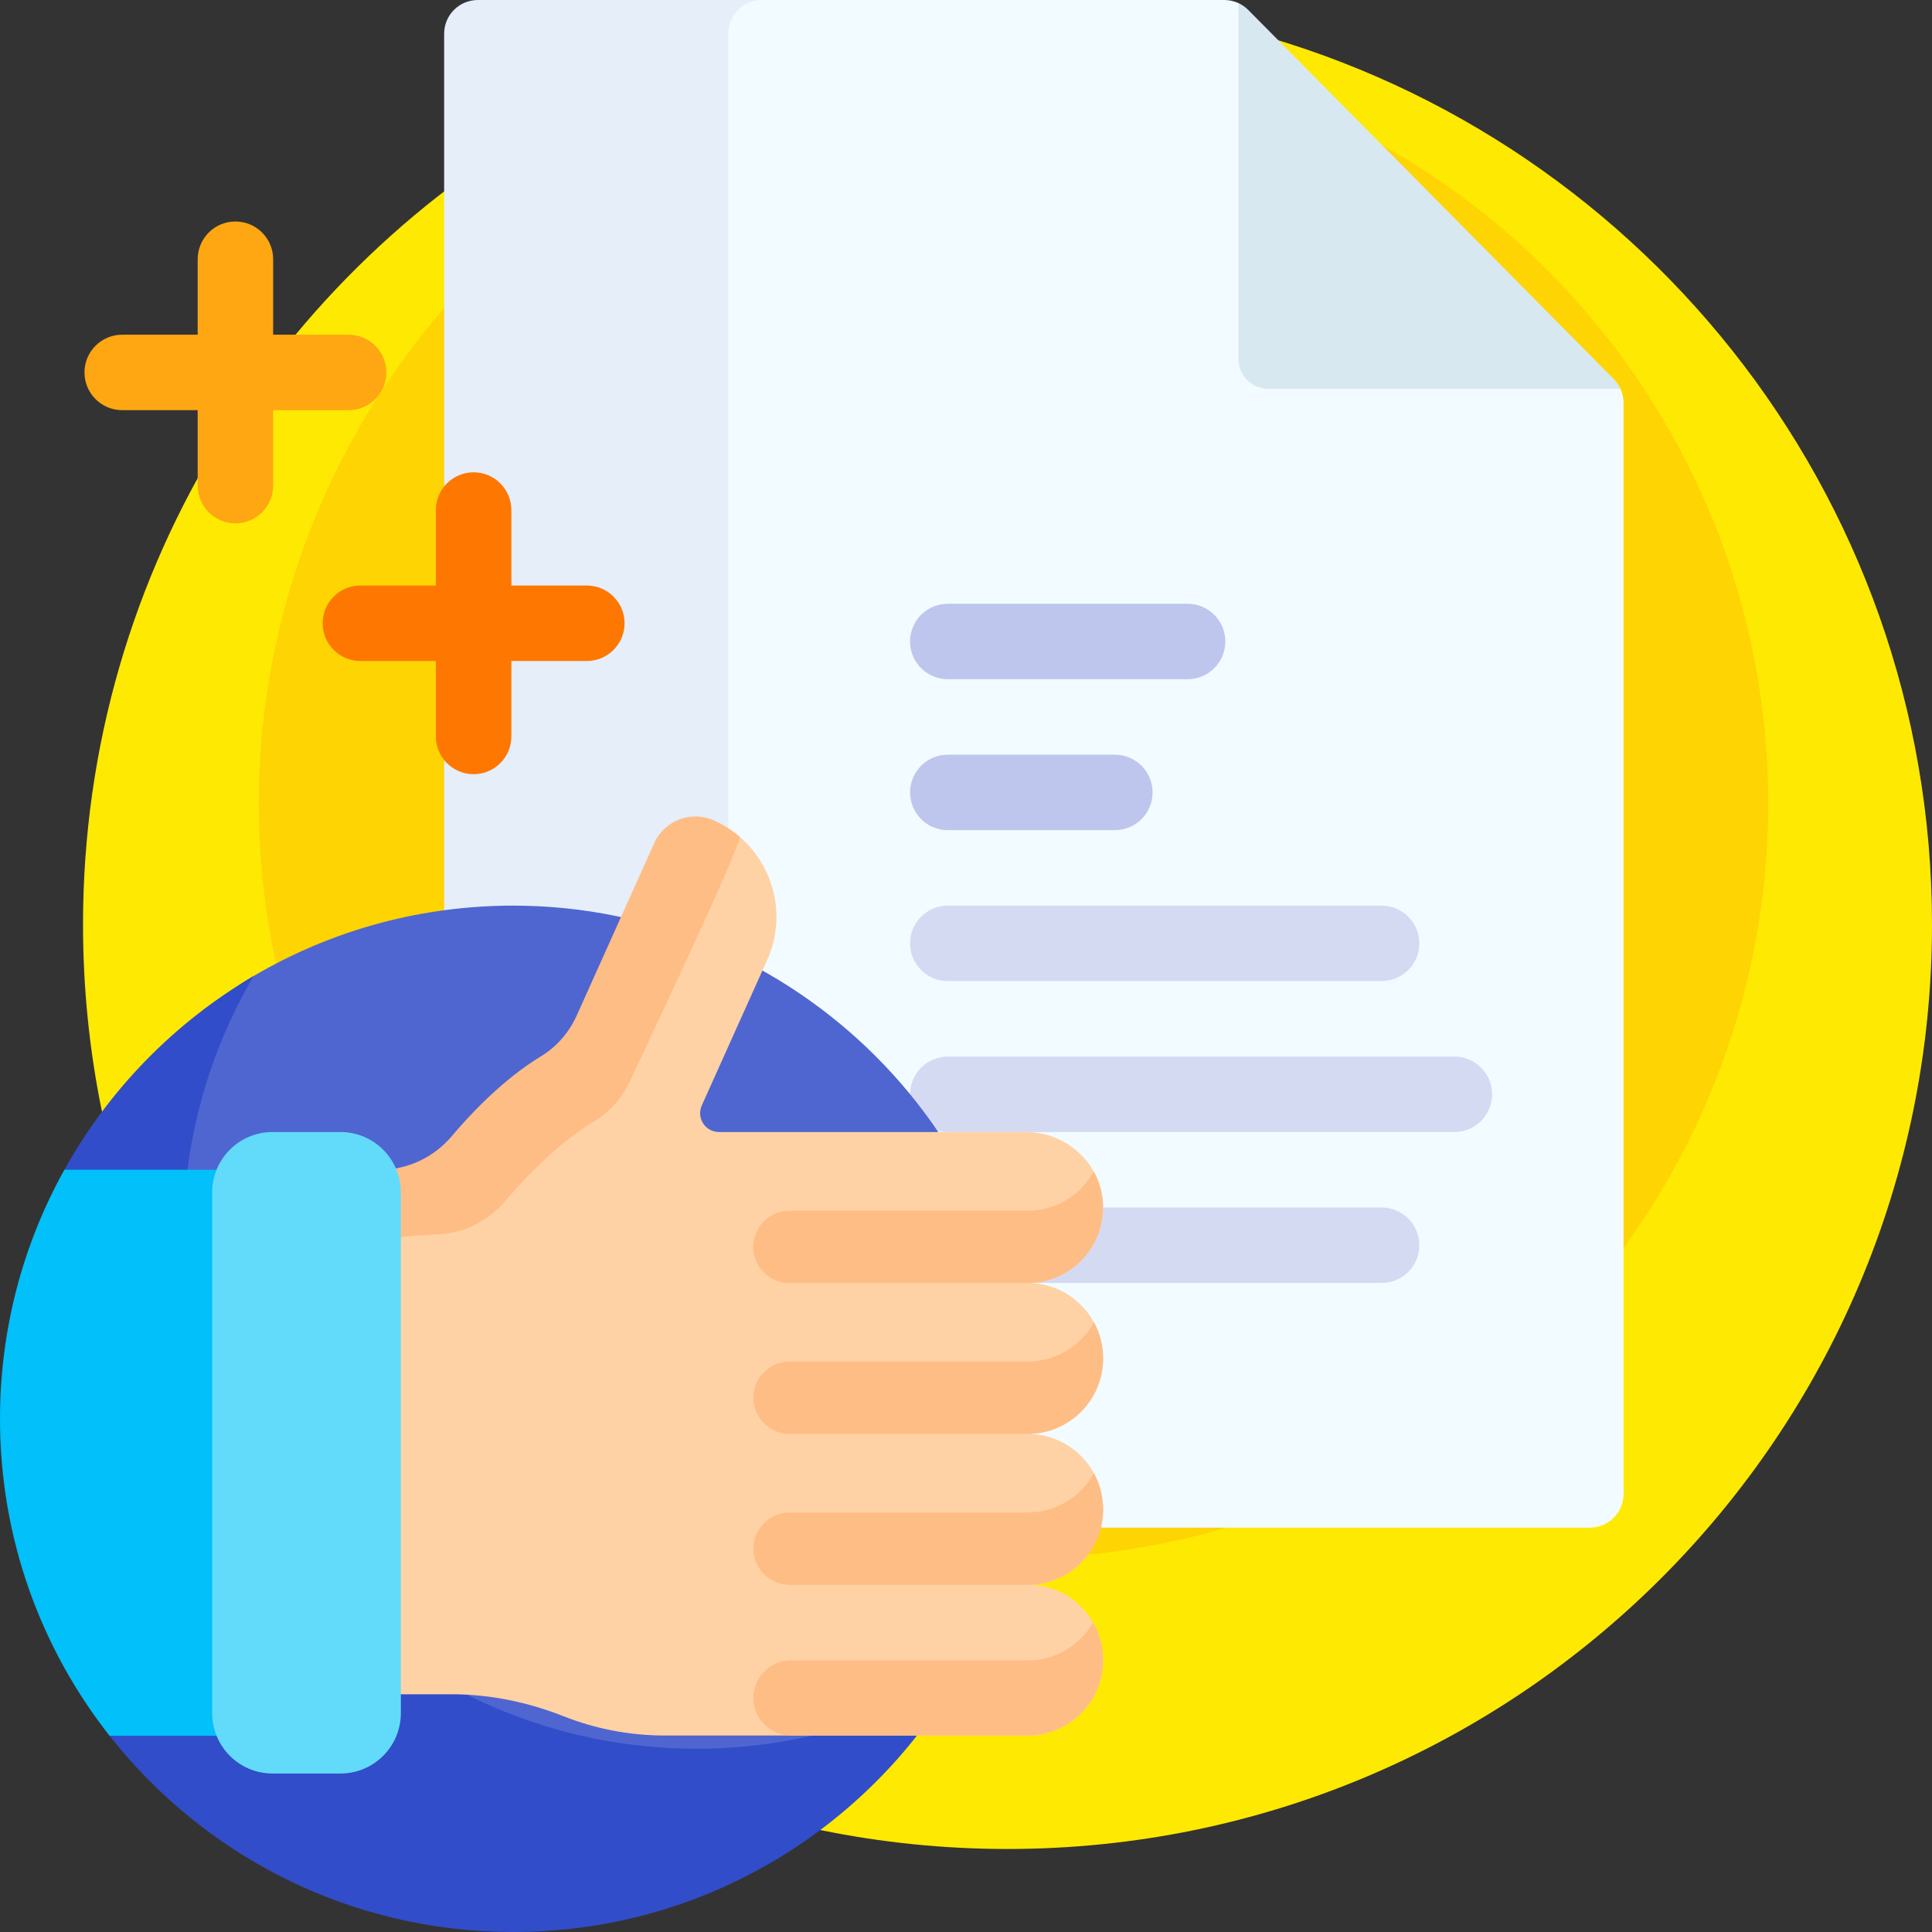
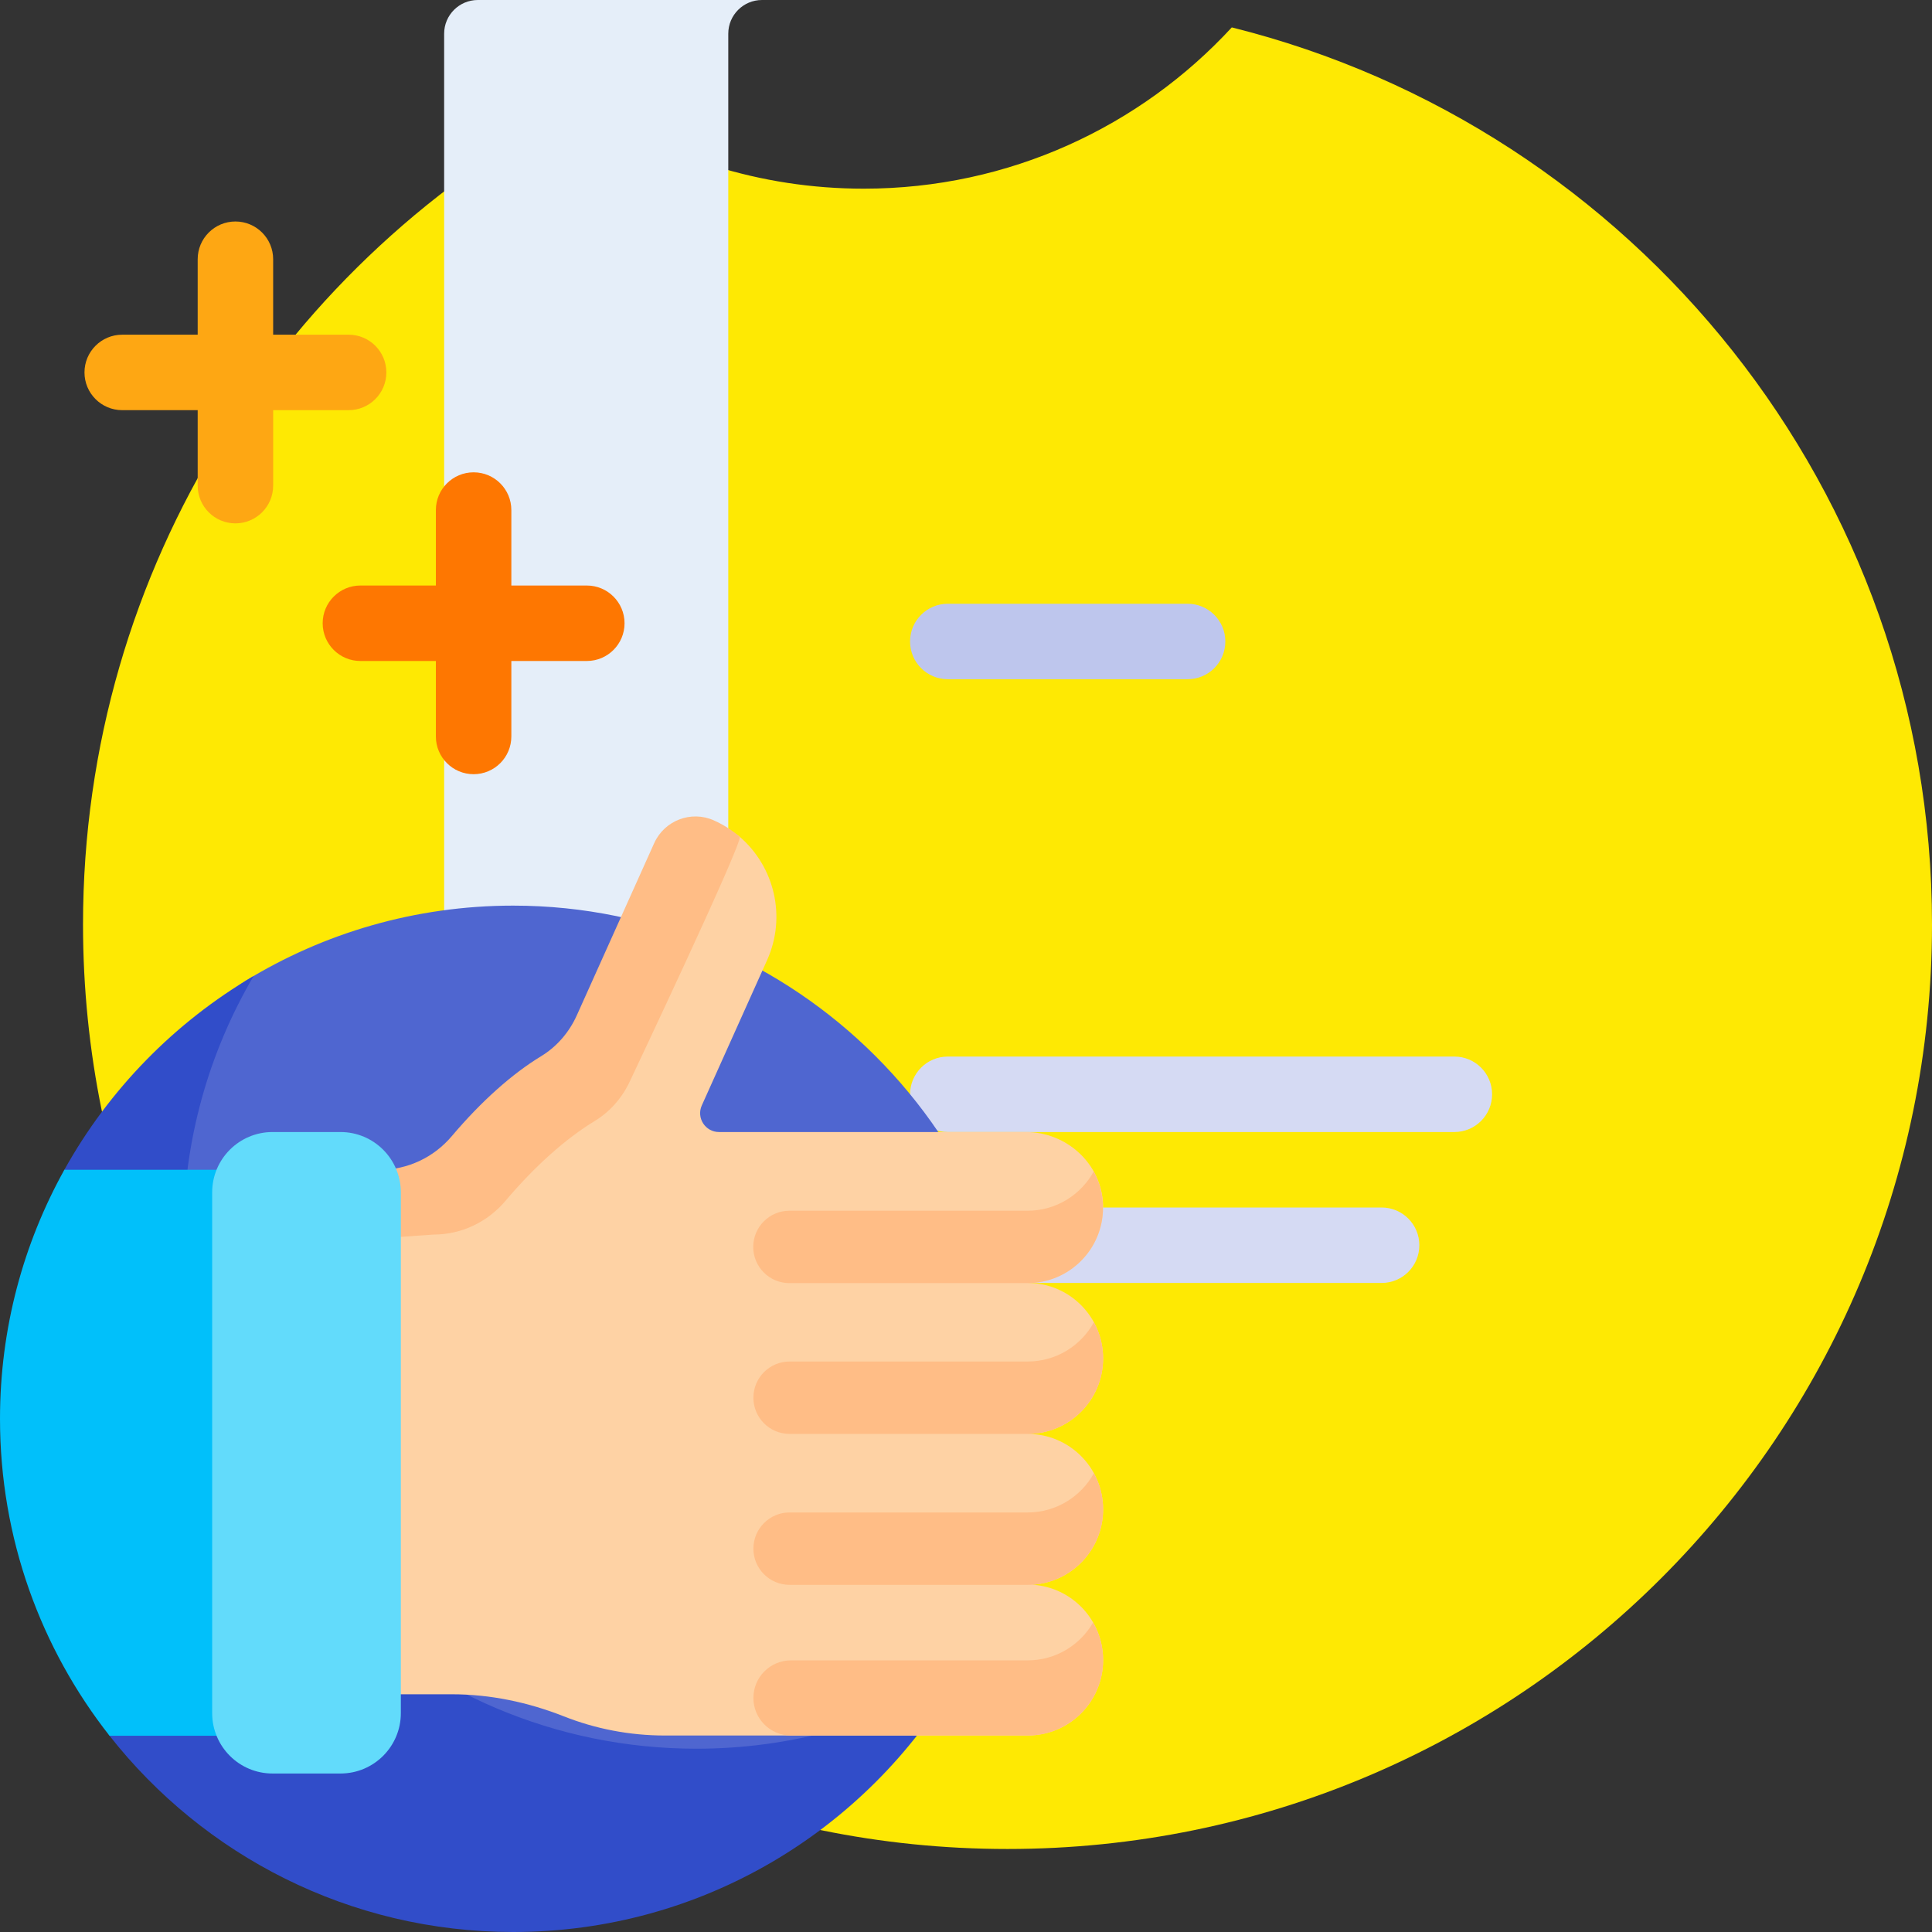
<svg xmlns="http://www.w3.org/2000/svg" id="Layer_1" enable-background="new 0 0 512 512" viewBox="0 0 512 512">
  <rect x="0" y="0" width="512" height="512" fill="#333333" stroke="none" />
  <g>
    <path d="m326.438 7.26c-24.24 26.279-58.967 42.74-97.538 42.74-27.534 0-53.109-8.388-74.309-22.748-78.759 40.741-132.591 122.958-132.591 217.748 0 135.31 109.69 245 245 245s245-109.69 245-245c0-114.812-78.974-211.178-185.562-237.74z" fill="#fee903" />
-     <circle cx="268.596" cy="212.957" fill="#fed402" r="200" />
-     <path d="m185.856 14.144v376.555c0 7.811 6.332 14.144 14.144 14.144h221.331c4.932 0 8.93-3.998 8.93-8.93v-289.162c0-1.289-.279-2.549-.802-3.699-.439-.964-12.464-3.324-13.228-4.088l-82.372-84.355c-.764-.764-4.733-13.368-5.697-13.807-1.151-.523-2.411-.802-3.699-.802h-124.463c-7.811 0-14.144 6.332-14.144 14.144z" fill="#f2fbff" />
    <path d="m193 395.912v-386.982c0-4.932 3.998-8.93 8.93-8.93h-75.298c-4.932 0-8.93 3.998-8.93 8.93v386.982c0 4.932 3.998 8.93 8.93 8.93h75.298c-4.932 0-8.93-3.998-8.93-8.93z" fill="#e5eef9" />
-     <path d="m336.162 103.052h93.296c-.439-.964-1.049-1.852-1.813-2.616l-96.868-97.82c-.764-.764-1.651-1.374-2.616-1.813v94.249c.001 4.418 3.582 8 8.001 8z" fill="#d8e8f0" />
    <path d="m314.726 180h-63.55c-5.523 0-10-4.477-10-10 0-5.523 4.477-10 10-10h63.55c5.523 0 10 4.477 10 10 0 5.523-4.477 10-10 10z" fill="#bec6ed" />
-     <path d="m295.446 220h-44.269c-5.523 0-10-4.477-10-10 0-5.523 4.477-10 10-10h44.269c5.523 0 10 4.477 10 10 0 5.523-4.478 10-10 10z" fill="#bec6ed" />
-     <path d="m366.142 260h-114.966c-5.523 0-10-4.477-10-10 0-5.523 4.477-10 10-10h114.965c5.523 0 10 4.477 10 10 .001 5.523-4.477 10-9.999 10z" fill="#d5daf3" />
    <path d="m366.142 340h-114.966c-5.523 0-10-4.477-10-10 0-5.523 4.477-10 10-10h114.965c5.523 0 10 4.477 10 10 .001 5.523-4.477 10-9.999 10z" fill="#d5daf3" />
    <path d="m385.422 300h-134.246c-5.523 0-10-4.477-10-10 0-5.523 4.477-10 10-10h134.246c5.523 0 10 4.477 10 10 0 5.523-4.477 10-10 10z" fill="#d5daf3" />
    <path d="m272 376.001c0 25.979-7.285 50.257-19.923 70.903-1.844 3.012-4.383 5.551-7.395 7.395-20.645 12.638-44.923 19.923-70.903 19.923-74.861.001-136.002-61.14-136.001-136.001 0-25.969 7.279-50.238 19.908-70.878 1.853-3.029 4.407-5.582 7.436-7.436 20.639-12.628 44.908-19.907 70.877-19.907 74.861-.001 136.002 61.14 136.001 136.001z" fill="#4f66d0" />
    <path d="m253.351 444.779c-23.624 40.22-67.334 67.221-117.351 67.221-43.407 0-82.065-20.336-106.965-52-2.531-3.219 6.141-5.854 3.904-9.297-13.839-21.298-21.878-46.711-21.878-74.003 0-20.512 4.541-39.963 12.673-57.403 1.363-2.924-8.234-6.491-6.674-9.297 11.829-21.272 29.2-39.039 50.16-51.351-11.852 20.179-18.649 43.685-18.649 68.779 0 75.111 60.889 136 136 136 25.094.001 48.601-6.796 68.78-18.649z" fill="#314dc9" />
    <path d="m292.34 400c0-11.046-8.954-20-20-20 11.046 0 20-8.954 20-20s-8.954-20-20-20c11.288 0 20.391-9.351 19.987-20.729-.385-10.838-9.621-19.271-20.466-19.271h-81.316c-3.627 0-6.047-3.741-4.561-7.049l17.303-38.504c5.203-11.578 1.893-24.818-7.26-32.697-2.012-1.732-5.16-2.079-7.709-3.218-6.029-2.695-10.825.36-13.532 6.383l-18.468 46.511c-2.008 4.468-5.265 8.29-9.451 10.835-7.699 4.681-19.319 14.443-27.144 23.695-4.74 5.605-11.661 8.902-19.002 8.902h-29.541v118.69c0 8.534 6.918 15.452 15.452 15.452h33.124c10.174 0 20.2 2.109 29.662 5.848 8.3 3.28 17.344 5.082 26.81 5.082h96.112c11.046 0 20-8.954 20-20 0-10.649-8.323-19.354-18.819-19.965 10.496-.611 18.819-9.316 18.819-19.965z" fill="#fed2a4" />
    <g fill="#ffbd86">
      <path d="m89.077 328.963 25.85-1.791c7.341 0 14.262-3.297 19.002-8.902 7.825-9.252 15.992-16.52 23.692-21.201 4.186-2.545 7.443-6.367 9.451-10.835 0 0 30.078-63.519 28.957-64.484-2.012-1.732-4.306-3.204-6.854-4.343-6.029-2.695-13.106.027-15.812 6.05l-20.495 45.605c-2.008 4.469-5.265 8.29-9.451 10.835-7.699 4.681-15.867 11.948-23.692 21.201-4.74 5.605-11.661 8.902-19.002 8.902h-29.543z" />
      <path d="m272.34 400.815h-63.091c-5.298 0-9.593 4.295-9.593 9.593s4.295 9.593 9.593 9.593h63.091c11.046 0 20-8.954 20-20 0-3.476-.887-6.745-2.447-9.593-3.396 6.201-9.983 10.407-17.553 10.407z" />
      <path d="m272.341 360.815h-63.091c-5.298 0-9.593 4.295-9.593 9.593s4.295 9.593 9.593 9.593h63.091c11.046 0 20-8.954 20-20 0-3.476-.887-6.745-2.447-9.593-3.397 6.201-9.984 10.407-17.553 10.407z" />
      <path d="m289.851 310.45c-3.396 6.202-9.984 10.407-17.553 10.407h-63.091c-5.298 0-9.593 4.295-9.593 9.593s4.295 9.593 9.593 9.593h63.091c11.046 0 20-8.954 20-20 0-3.477-.887-6.745-2.447-9.593z" />
      <path d="m289.689 429.973c-3.452 6.001-9.928 10.042-17.349 10.042h-62.726c-5.499 0-9.957 4.458-9.957 9.957 0 5.499 4.458 9.957 9.957 9.957h62.726c11.046 0 20-8.954 20-20 0-3.624-.964-7.023-2.651-9.956z" />
    </g>
    <path d="m0 376c0 31.703 10.848 60.873 29.035 84h44.965c8.837 0 16-7.163 16-16v-118c0-8.837-7.163-16-16-16h-56.939c-10.87 19.545-17.061 42.05-17.061 66z" fill="#01c0fa" />
    <path d="m90.228 470h-18c-8.837 0-16-7.163-16-16v-138c0-8.837 7.163-16 16-16h18c8.837 0 16 7.163 16 16v138c0 8.837-7.163 16-16 16z" fill="#62dbfb" />
    <path d="m155.511 155.17h-20v-20c0-5.523-4.477-10-10-10s-10 4.477-10 10v20h-20c-5.523 0-10 4.477-10 10 0 5.523 4.477 10 10 10h20v20c0 5.523 4.477 10 10 10s10-4.477 10-10v-20h20c5.523 0 10-4.477 10-10 0-5.523-4.478-10-10-10z" fill="#fe7701" />
    <path d="m92.389 88.698h-20v-20c0-5.523-4.477-10-10-10s-10 4.477-10 10v20h-20c-5.523 0-10 4.477-10 10 0 5.523 4.477 10 10 10h20v20c0 5.523 4.477 10 10 10s10-4.477 10-10v-20h20c5.523 0 10-4.477 10-10 0-5.523-4.477-10-10-10z" fill="#fea713" />
  </g>
  <g />
  <g />
  <g />
  <g />
  <g />
  <g />
  <g />
  <g />
  <g />
  <g />
  <g />
  <g />
  <g />
  <g />
  <g />
</svg>